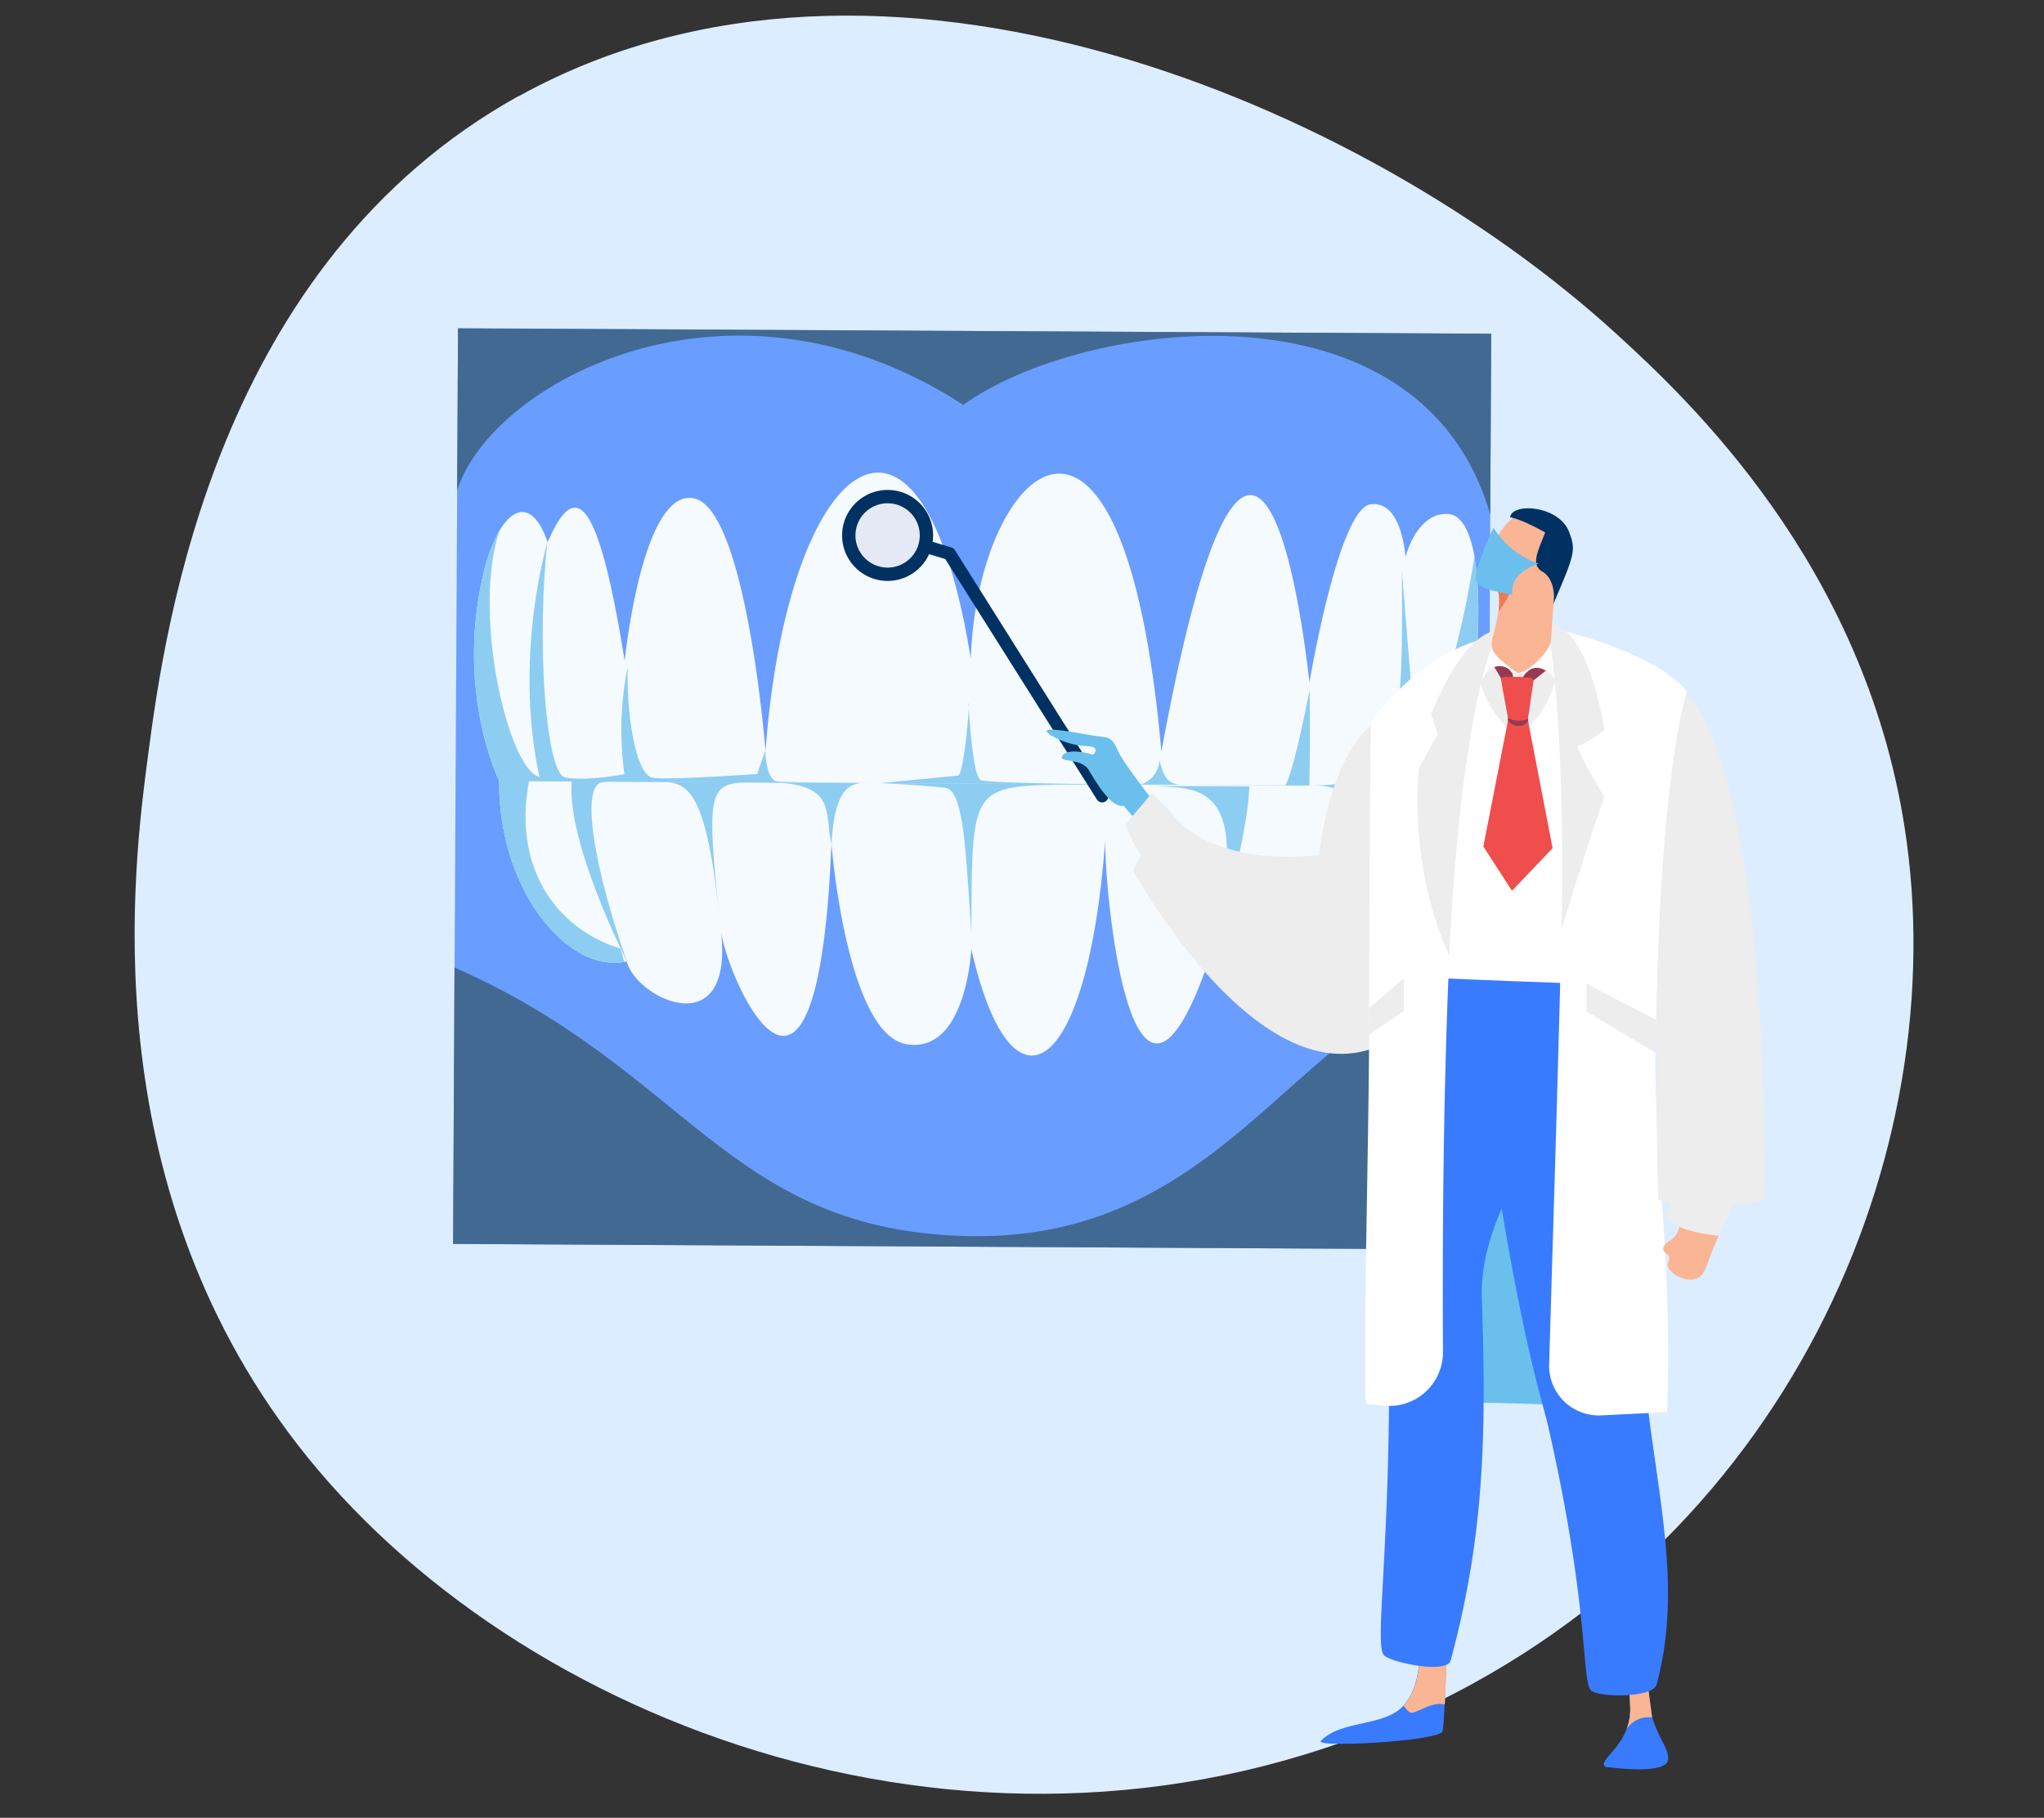
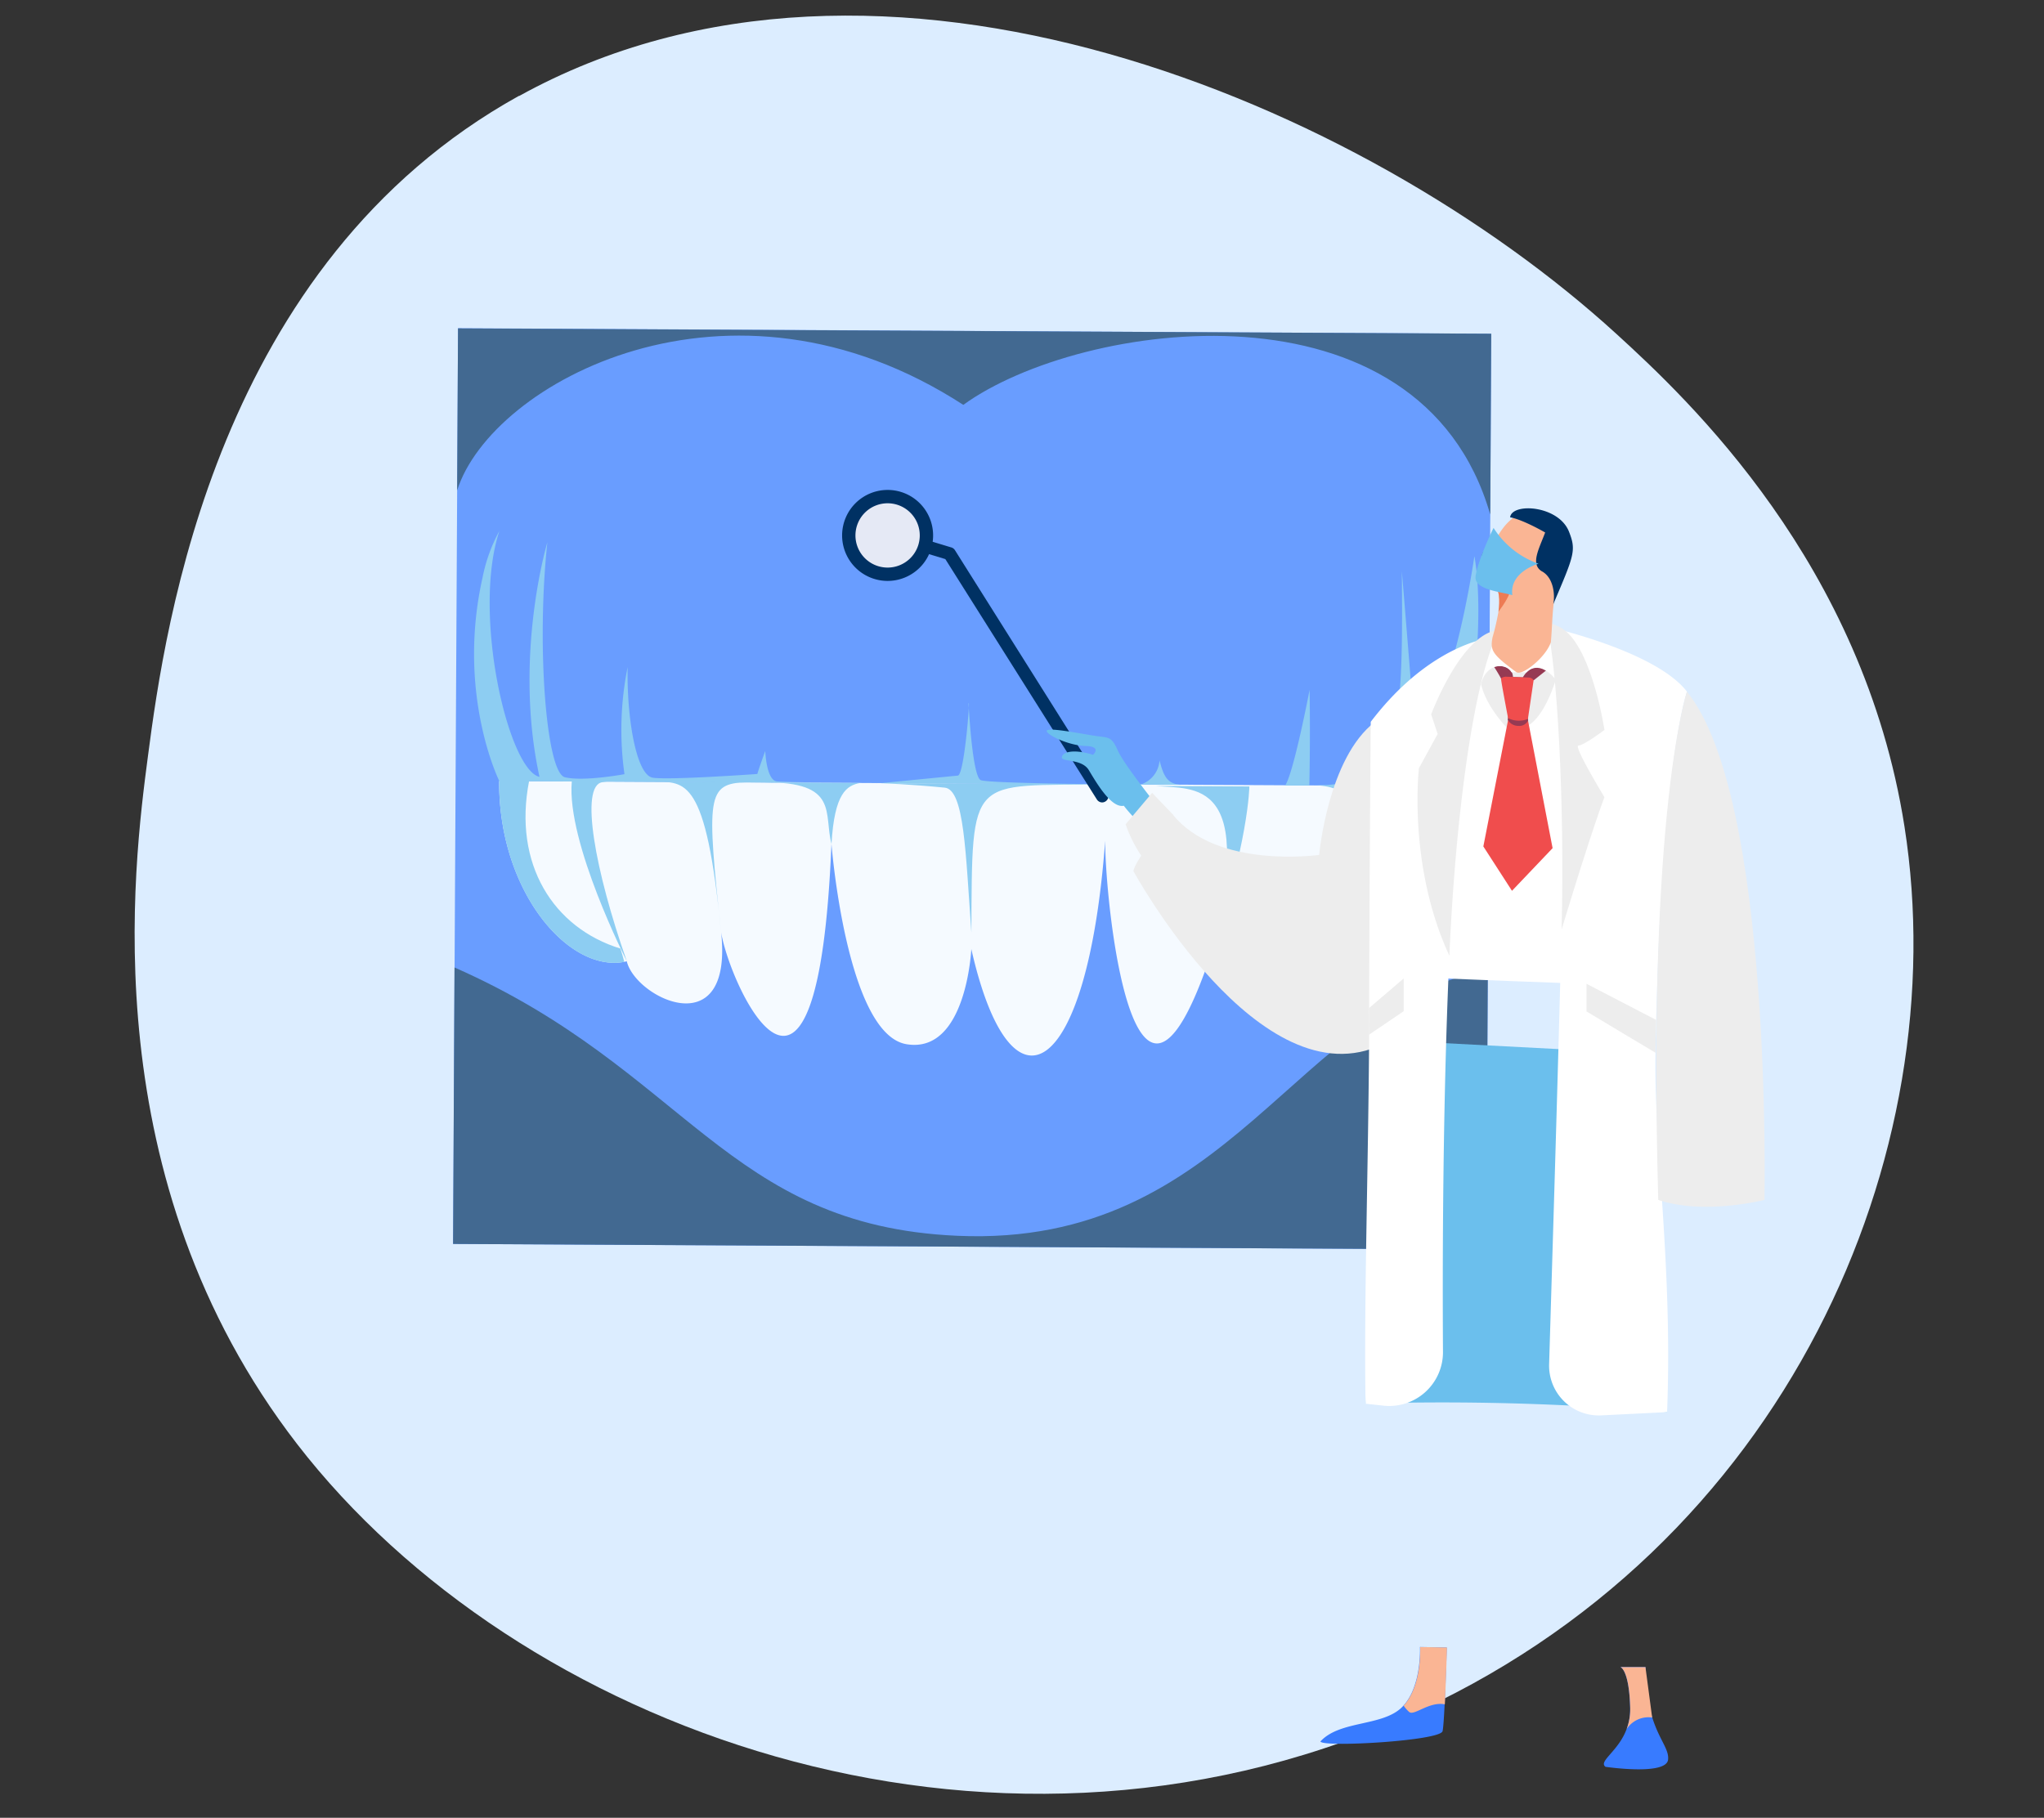
<svg xmlns="http://www.w3.org/2000/svg" viewBox="0 0 418.24 372.02">
  <rect x="0" y="0" width="418.24" height="372.02" fill="#333333" stroke="none" />
  <defs>
    <style>.cls-1{fill:#dcedff}.cls-2{opacity:.7}.cls-3{fill:#387bff}.cls-4{fill:#fff}.cls-5{fill:#6bbfed}.cls-6{fill:#003163}.cls-7{fill:#e5e9f5}.cls-8{fill:#fab594}.cls-9{fill:#ededed}.cls-10{fill:#f04d4d}.cls-11{fill:#963a53}.cls-12{fill:#ed7b54}</style>
  </defs>
  <g id="Слой_26" data-name="Слой 26">
    <path class="cls-1" d="M106.2 19.66c73.92-40.88 173 1.59 224.56 48.69 14.74 13.45 50.49 47 58.93 100.8 10.49 66.85-23.83 147.79-102.55 182.43-85.68 37.71-181.48 2-226.31-56C18.9 241.3 27.29 177.43 30.29 154.61c3.51-26.77 14-100.69 75.91-135z" />
    <g class="cls-2">
      <path class="cls-3" transform="rotate(-89.69 198.925 161.441)" d="M105.21 55.73H292.63V267.15H105.21z" />
-       <path class="cls-4" d="M297.75 160.92l-34.75-.19-21-.11-139.84-.76s-8.81-17.76-3.42-41.7a33.14 33.14 0 0 1 3.43-9.49.32.32 0 0 0 .05-.09c3.19-5.32 7.15-5.46 9.84 2.39 5.8-13.52 10.47-8.8 15.76 24.3 0 0 3.58-35.66 14.25-33.26s14.57 51.67 14.57 51.67c4.48-60.43 31.86-81.92 42-18.87 1.33-39.29 31.32-67.86 39 19 14.77-80.16 25.58-54.84 30.3-14.17 0 0 5.93-35.4 12.44-36.41s7.21 10.77 7.21 10.77 2.14-8.85 8.4-8.82c3-.05 4.83 3.5 5.76 9v.07c2.07 12.36-.48 34.58-4 46.67z" />
      <path class="cls-4" d="M302.29 162.5c-4.48 33.38-11.66 40.47-18.32 37-3.26-1.67-6.4-5.87-9-10.71 0 0-.05 8.05-7.89 14.51s-15.79-19.74-15.79-19.74c-18.53 67.79-25.22 1.25-25.15-11.51-3.61 48.84-19.24 58.12-27.39 22.18 0 0-1 21.54-13.28 19.47s-15.34-41-15.34-41c-2.81 68.55-20.85 28.82-22.57 18.12 2.48 23.21-17.52 13.46-19.31 5.91a4.31 4.31 0 0 1-.49.11c-11.38 2.21-25.72-14.36-25.62-36.93v-.07h.07l195.56 1.06c3.39.04 4.52.04 4.52 1.6z" />
      <path class="cls-5" d="M158.85 159.9c.78.16 11.64.33 21.32.38l-78-.42s-8.81-17.76-3.42-41.7a33.14 33.14 0 0 1 3.43-9.49c-5.63 17 1.85 48.89 8.21 50.32C105 134.28 112 111 112 111c-2.25 20.87-.27 47.14 3.59 48.07s12.19-.63 12.19-.63a64.94 64.94 0 0 1 .65-21.92c-.23 9.88 1.66 22.14 5.17 22.65s21.37-.77 21.37-.77c.36-1.29 1.61-4.69 1.61-4.69.18 3.06.87 5.9 2.27 6.19zm41.83-.24c1.7.72 30.74.9 32.55.91l-53.06-.29 15.83-1.55c1.33-.13 2.58-16.55 2.18-14.69.01-.04.74 14.88 2.5 15.62zm41.32.96l-8.64-.05a5.56 5.56 0 0 0 3.9-4.94c.84 3.16 1.54 4.97 4.74 4.99zm25.91.14h-4.94c1.77-2.66 5-19.58 5-19.58.16 11.25-.06 19.58-.06 19.58zm29.84.16l-29.84-.16c18.18.1 19.29-7.87 18.93-43.88 0 0 2.82 33.73 2.64 34.27 7.8-6.33 12.2-37.28 12.2-37.28l.07.24v.07c2.07 12.43-.48 34.65-4 46.74z" />
      <path class="cls-5" d="M198.76 190.83c-1.18-16.24-1.43-29.22-5.44-29.63-6.65-.67-13.15-.92-13.15-.92l46 .23c-27.96.49-27.24-2.61-27.41 30.32zM176 160.24c-2.76.51-5.26 2.07-5.86 12.48-1.65-6.23 1.66-12.76-13.81-12.59 1.8.14 19.67.11 19.67.11zm-42.26-.24c6.43.06 10.75-1.09 13.8 30.85-2.93-27.78-3-30.54 5.22-30.75zm-16.74-.08c-1.12 12.51 11.27 36.82 11.27 36.82-6.52-18.51-9.7-36-5-36.66s-6.27-.16-6.27-.16zm119.54.93c7.64.77 21.16-2 10.74 35.85 8.3-24.28 8.36-35.75 8.36-35.75zm33.16-.11c7.78.51 11.18 5.83 5.25 28.08 6.13-20.27 12.17-27.43 7.62-27.72s-12.87-.36-12.87-.36zm32.59 1.76c-4.48 33.38-11.66 40.47-18.32 37 10.87-1.57 13.12-30.85 10.8-38.63h3c3.39.07 4.52.07 4.52 1.63z" />
      <path class="cls-5" d="M127.74 196.86c-11.38 2.21-25.72-14.36-25.62-36.93l.07-.07c1.74-1.37 7.16 0 6.07 0-3.32 17 5 30.08 18.69 34.27.31.99.57 1.87.79 2.73z" />
      <path class="cls-6" d="M304.43 198.63l-.31 57.09-211.41-1.14L93 198c47.41 20.89 55.58 52.8 102.82 54.91 56.32 2.53 69.36-47.77 108.61-54.28zm.7-130.33l-.2 37c-14.29-49.56-83.78-39.83-107.82-22.44-47.91-31.08-96.62-4.53-103.57 17.51l.18-33.16z" />
    </g>
    <path class="cls-6" d="M225.65 164.22a1.3 1.3 0 0 1-1.22-.62l-31-49.18-5.92-1.79a1.32 1.32 0 1 1 .76-2.53l6.4 1.94a1.31 1.31 0 0 1 .73.56l31.21 49.6a1.32 1.32 0 0 1-.41 1.82 1.47 1.47 0 0 1-.55.2z" />
    <path class="cls-6" d="M190.93 109.73a9.31 9.31 0 1 1-9.16-9.46 9.31 9.31 0 0 1 9.16 9.46z" />
    <path class="cls-7" d="M188.2 109.69a6.58 6.58 0 1 1-6.47-6.69 6.58 6.58 0 0 1 6.47 6.69z" />
    <path class="cls-5" d="M223.65 154.47c-4.3-1.32-6.32-.45-6.38.53s4.07.22 5.52 2.61 4.56 7.86 7.16 7.29a32 32 0 0 0 5.91 5.85l2.18-4.23s-7.93-9.8-9.3-12.89-1.89-2.59-4.86-3.06-9.63-1.79-9.71-1 4.44 3 7.93 3.1 1.55 1.8 1.55 1.8zM341.12 289a534.08 534.08 0 0 0-61.7-1.75l4.92-74.35 47.42 2.48z" />
    <path class="cls-3" d="M270.18 356.4c.34 1.26 24.62-.12 25-2.12.15-.68.29-2.88.42-5.48.25-5.05.44-11.63.44-11.63l-5.49-.1s.39 7.85-3.38 12l-.2.22c-3.97 4.1-12.75 2.71-16.79 7.11zm58.33 5.19s12.45 1.85 12.81-1.47c.23-2.16-1.8-4-3.24-8.64a34.24 34.24 0 0 1-1.37-10.32h-5.16s1.8.49 2 8.34a11.51 11.51 0 0 1-.72 4.37c-1.69 4.58-5.83 6.57-4.32 7.72z" />
    <path class="cls-8" d="M333.57 349.48a11.51 11.51 0 0 1-.72 4.37 5.35 5.35 0 0 1 5.21-2.35l-1.37-10.32h-5.12s1.78.45 2 8.3zm-46.36-.4a6.94 6.94 0 0 0 1.14 1.29c1 .85 4.06-2.19 7.29-1.57.25-5.05.44-11.63.44-11.63l-5.49-.1s.41 7.85-3.38 12.01z" />
-     <path class="cls-3" d="M283.14 338.7c.65.78 4 1.8 7.25 2.23 2.22.3 4.39.32 5.57-.21a1.41 1.41 0 0 0 .88-.89c6.38-23.86 7.48-43.45 6.37-73.87-.24-6.43 1.46-12.67 4.07-18.62 7.15-16.26 21.15-30.27 21.22-39.51-.48-1.78-1-3.39-1.47-4.78-6-9.62-28.16-17.54-37.51 1.76a41.77 41.77 0 0 0-3.52 12.38c-2.86 20.4-1.81 44.28-1.76 62.61.11 37.85-2.98 56.66-1.1 58.9z" />
-     <path class="cls-3" d="M289.51 204.8c.69 10.55 4.95 26.36 16 31.34.6 4 1.19 7.73 1.76 11.2 5 29.92 8.56 40.37 9.43 44.19 8.45 36.9 6.92 52.11 8.79 54.36.7.84 4.51 1.27 7.91 1a15.4 15.4 0 0 0 3.58-.64c1.08-.36 1.83-.86 2-1.52 6.38-23.86-2.29-45.26-3.41-75.69-.85-22.84-3.44-47.47-7.09-61.22-.48-1.78-1-3.39-1.47-4.78-6.01-9.62-28.15-17.54-37.5 1.76z" />
    <path class="cls-4" d="M295.85 200.25c17.48.75 35 1.3 35 1.3 15.82-21.41 8.9-71-13.26-71.37-19.57-.29-27.9 7.35-32.69 15-3.18 5.1-12.3 54.09 10.95 55.07z" />
    <path class="cls-9" d="M302.88 137.44c-.6 5.27 5.37 11.41 5.37 11.41s5.66 3.7 10-9.45-14.17-12.4-15.37-1.96z" />
    <path class="cls-10" d="M317.69 173.58L309.38 182.31 303.52 173.23 308.53 147.63 308.6 147.26 312.65 147.41 312.72 147.78 317.69 173.58z" />
    <path class="cls-11" d="M311.59 138.63l-2-.08c-.19-2.43-2.58-2.37-3.9-2.11.84 1.26 1.51 2.53 1.51 2.53l6.66.23 2.52-2c.01.04-2.67-2.09-4.79 1.43zm1.1 8.8a2 2 0 0 1-2 1.13 2.46 2.46 0 0 1-2.18-1.26l.09-.74 4 .16z" />
    <path class="cls-10" d="M308.09 138.49s-.92.06-.94.48 1.43 8 1.43 8a4.87 4.87 0 0 0 4.06.16l1.17-7.94a1.34 1.34 0 0 0-1.06-.53z" />
    <path class="cls-4" d="M310.68 128.42c10.54-1 12.67 4.71 8.28 11.43-4-5.44-6.59-2.26-6.59-2.26h-3.08c-1.23-2-5-1.89-6.17 2.11-.91 3.1-3.12-10.28 7.56-11.28z" />
    <path class="cls-9" d="M235.75 162.26l4.2 4.39s3.1 8.45-6.43 8.47a28.07 28.07 0 0 1-3.2-6.43z" />
    <path class="cls-9" d="M281.33 147.75c-9.64 7.39-11.4 27.21-11.4 27.21s-21 3-30-8.31c-8.42 10.24-8 11.65-8 11.65s25.91 47.51 51 35.41-1.6-65.96-1.6-65.96z" />
    <path class="cls-4" d="M279.42 287.28l3.68.4a11 11 0 0 0 12.16-10.95c-.11-17.11-.08-49.42 1.24-79.6 1.31-30 3.9-57.88 8.89-66.65h-.14a7.08 7.08 0 0 0-1 .17c-3.36.67-13.62 3.75-23.77 17.08 0 0-.24 26.63-.33 58.56v5.46c-.15 26.64-1.09 55.12-.73 75.53z" />
    <path class="cls-9" d="M296.57 195.59c1.31-30 5.26-57.88 10.25-66.65a9.65 9.65 0 0 0-1.16.18c-7.17 1.89-12.82 17.09-12.82 17.09l1.33 4-3.83 7s-2.34 19.92 6.23 38.38zm-16.46 16.18l7.11-4.82v-6.7l-7.09 6.06c-.01 1.81-.02 3.62-.02 5.46z" />
    <path class="cls-4" d="M341.12 289c1.16-30.44-2.73-54.19-2.37-73.62 0-2.3.08-4.55.14-6.72 1.31-53 6.29-67.12 6.29-67.12-6.48-8.4-28.45-13.26-28.45-13.26a7.2 7.2 0 0 1 1.33 3.25c2 8.75 2.13 32.44 1.47 58.67-.8 32.06-2 70.49-2.55 89a10.17 10.17 0 0 0 10.63 10.47z" />
    <path class="cls-9" d="M319.53 190.23c6.4-21.09 8.77-27.08 8.77-27.08s-6.43-10.57-5.33-10.57 5.33-3.19 5.33-3.19-2.65-17.82-9.2-21.08c-1.71-.85-2.23-.89-2.51-.22 2.02 8.76 3.6 35.91 2.94 62.14zm5.1 11.11V207l14.12 8.46c0-2.3.08-4.55.14-6.72z" />
    <path class="cls-8" d="M302.78 117.72c.26 1.27 1.89 1.37 2.74 1.89 1.35.83 1.41 3.26 1.09 5.6a52.29 52.29 0 0 1-1.22 5.27c-.46 2.6-.16 3.38 4.87 7.07 1.19.87 6.08-3.06 7.08-6.13.25-3 .28-5.46.57-7.89a27.21 27.21 0 0 1 2.07-7.79c.09-.18.17-.38.26-.57a4.71 4.71 0 0 0 .41-2.65v-.34a6 6 0 0 0-1-2.32 10.48 10.48 0 0 0-2.33-2.27 14.25 14.25 0 0 0-1.59-1 13.18 13.18 0 0 0-3.67-1.44 2.07 2.07 0 0 0-1.07 0 7.72 7.72 0 0 0-1.21.72l-.17.13a10.58 10.58 0 0 0-1.85 1.81 16.92 16.92 0 0 0-2.11 3.46 16.11 16.11 0 0 0-.65 1.66 20.09 20.09 0 0 0-1.5 2.35 3.93 3.93 0 0 0-.72 2.44z" />
    <path class="cls-12" d="M302.78 117.72c.26 1.27 1.89 1.37 2.74 1.89 1.35.83 1.41 3.26 1.09 5.6 1-1.36 2.52-3.57 2.42-4.7-.15-1.66-1.03-.57-6.25-2.79z" />
    <path class="cls-6" d="M307.34 116.14c-.83 2.11-1.8-.77-2.22-2.29a.38.38 0 0 0-.69-.11l-1 1.61a2.47 2.47 0 0 1 2.22-3.58c1.04.06 2.69 1.81 1.69 4.37zm1.66-10.27c2.69.49 7.17 3.11 7.17 3.11-1.32 3.48-3 6.43-.75 7.9 2.47 1.28 2.81 4.84 2.4 6.79 4.27-10 4.73-11 3.26-14.77-2.08-5.51-11.73-6.08-12.08-3.03z" />
-     <path class="cls-8" d="M340.36 255.34c-.33 1.43 1.85 1 1 3.06-.9 1.66 4 4.92 6.56 2.82 1.24-1 1.79-4.06 3.08-6.71l.94-2.24-7.94-3.12q-.19 1-.39 2c-.5 2.64-2.93 2.85-3.25 4.19z" />
-     <path class="cls-9" d="M355.19 242.36c0 3.94-3.51 10.56-3.51 10.56s-9.68-.81-10.56-4.14l2.1-8.17z" />
    <path class="cls-9" d="M345.18 141.57c17.58 21.56 15.86 104 15.86 104s-12.32 3.17-21.73 0c-2.26-80.08 5.87-104 5.87-104z" />
    <path class="cls-5" d="M309.45 121.81c-2.28-.7-7.49-1.06-7.53-3.58 0-1.52 1.68-6.1 3.69-10.19a17.92 17.92 0 0 0 9.2 7.33s-5.99 1.63-5.36 6.44z" />
  </g>
</svg>